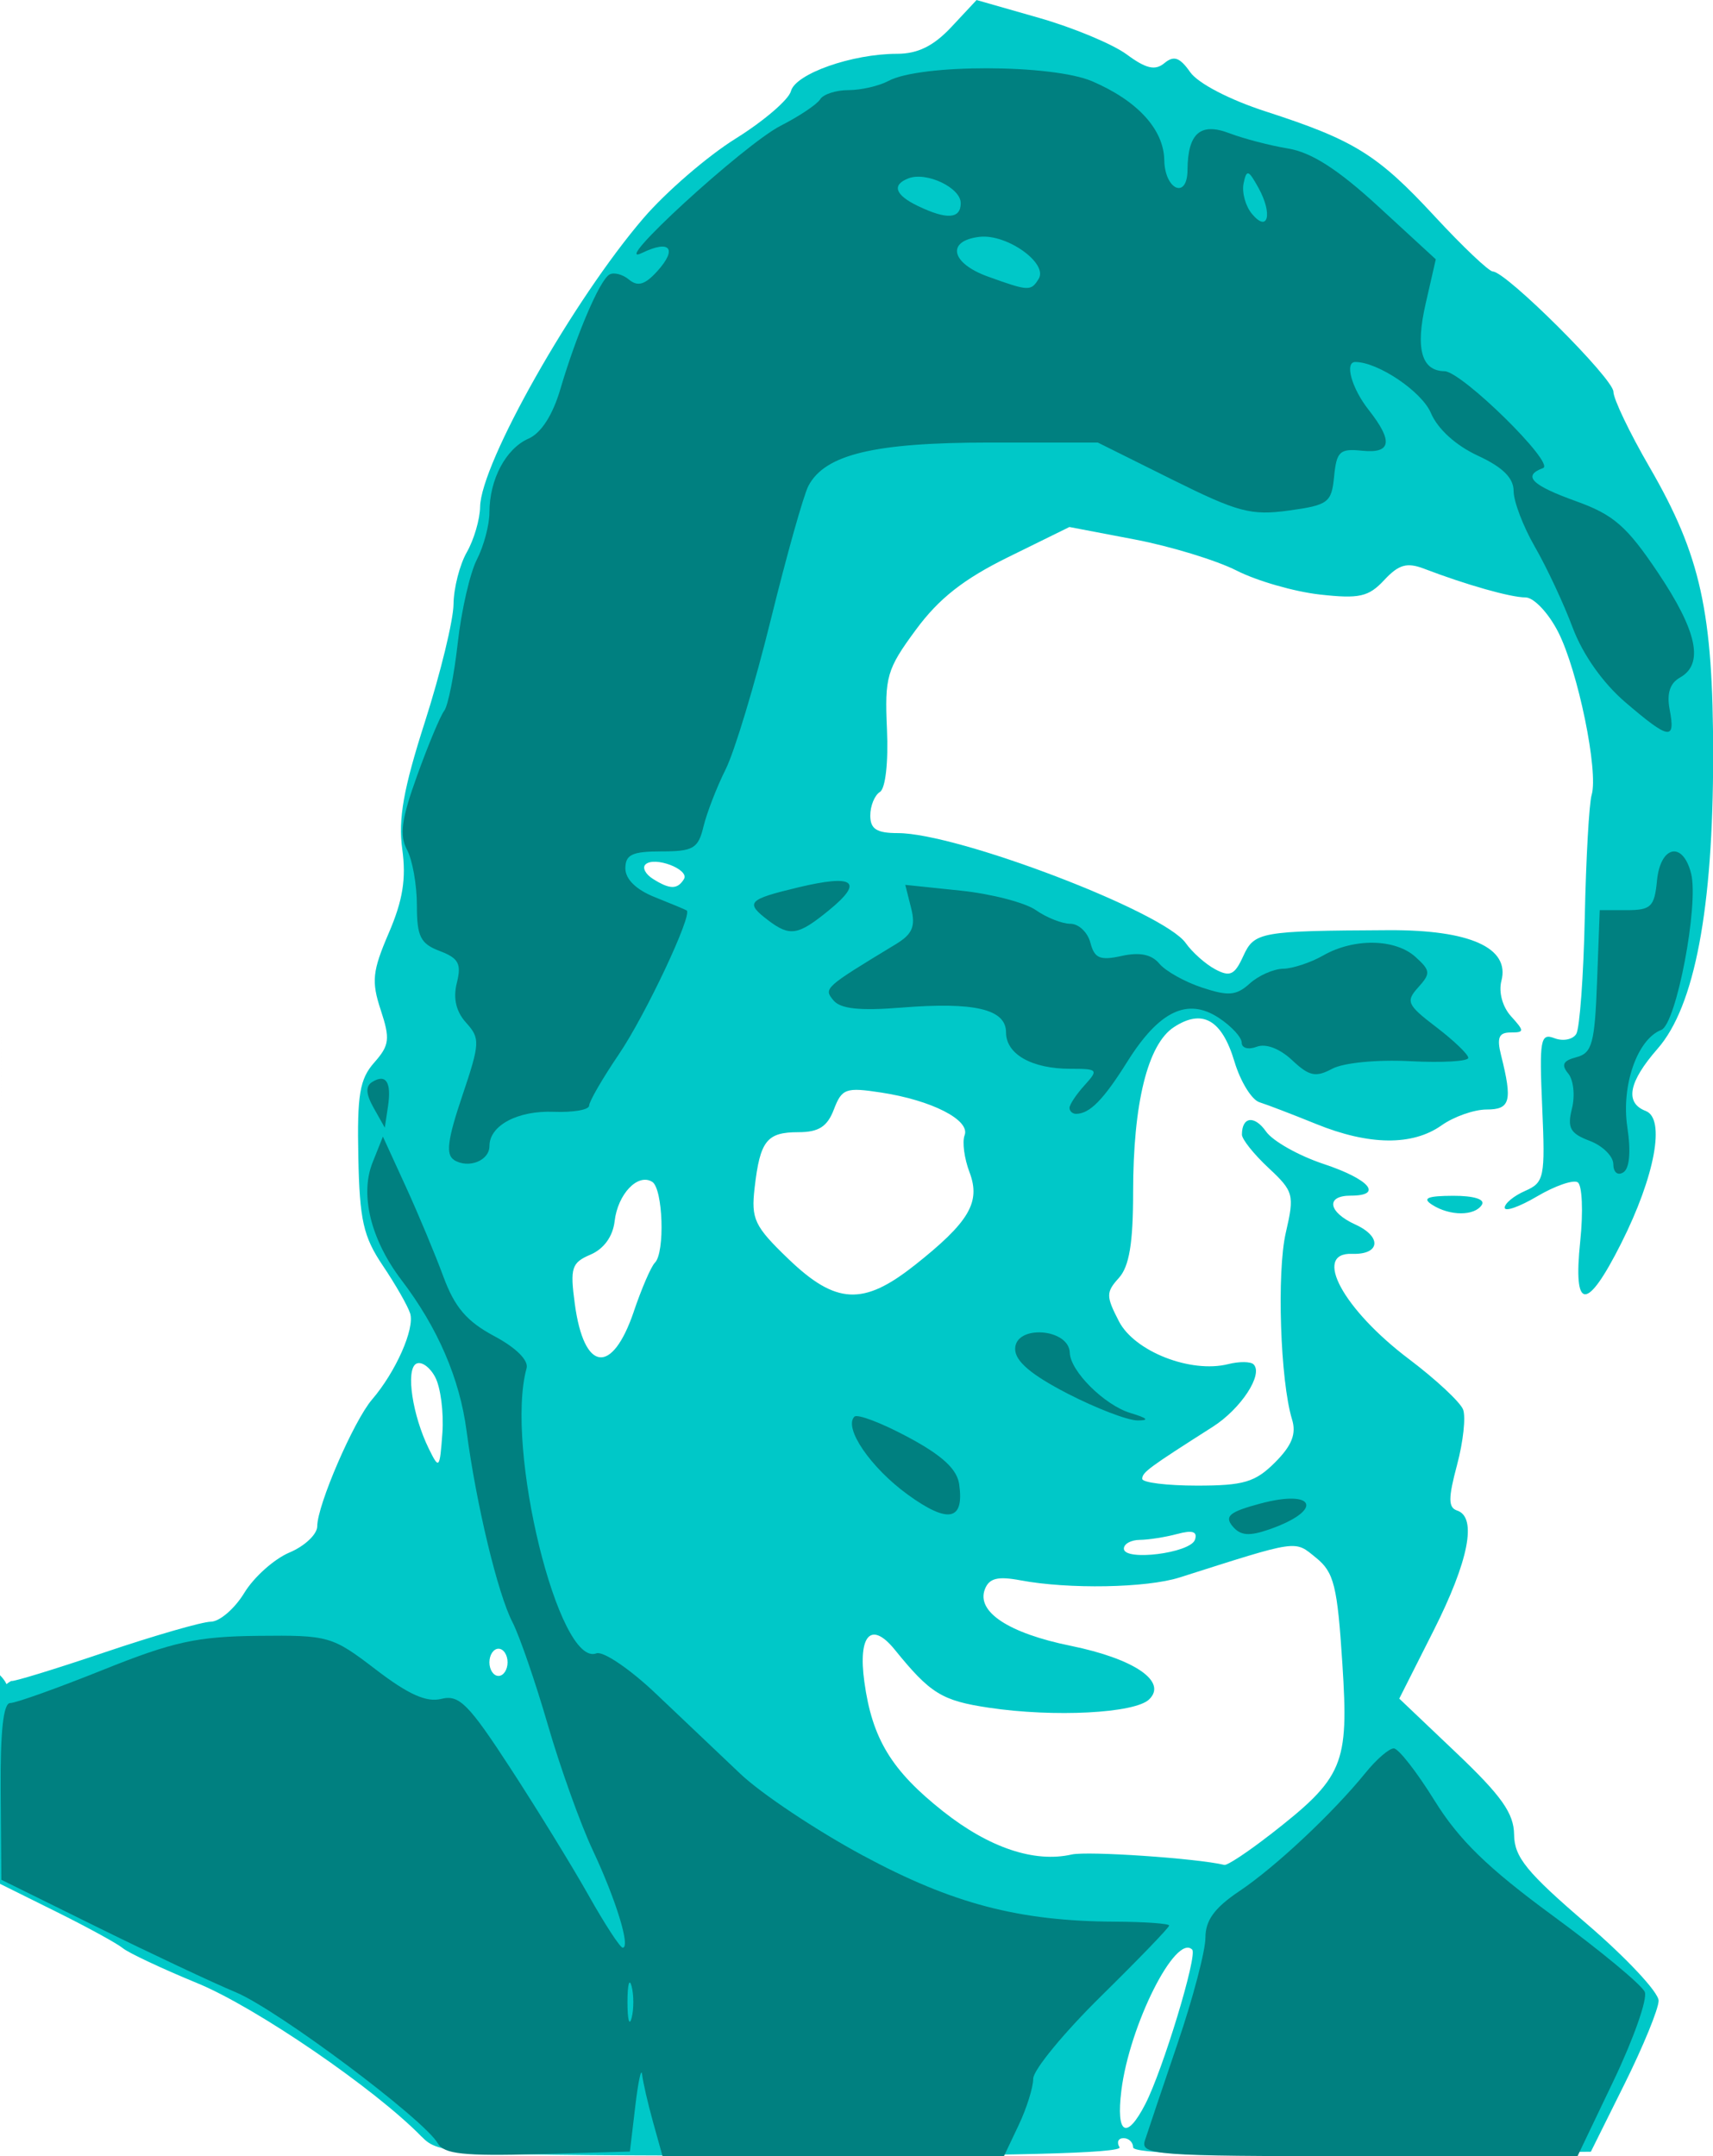
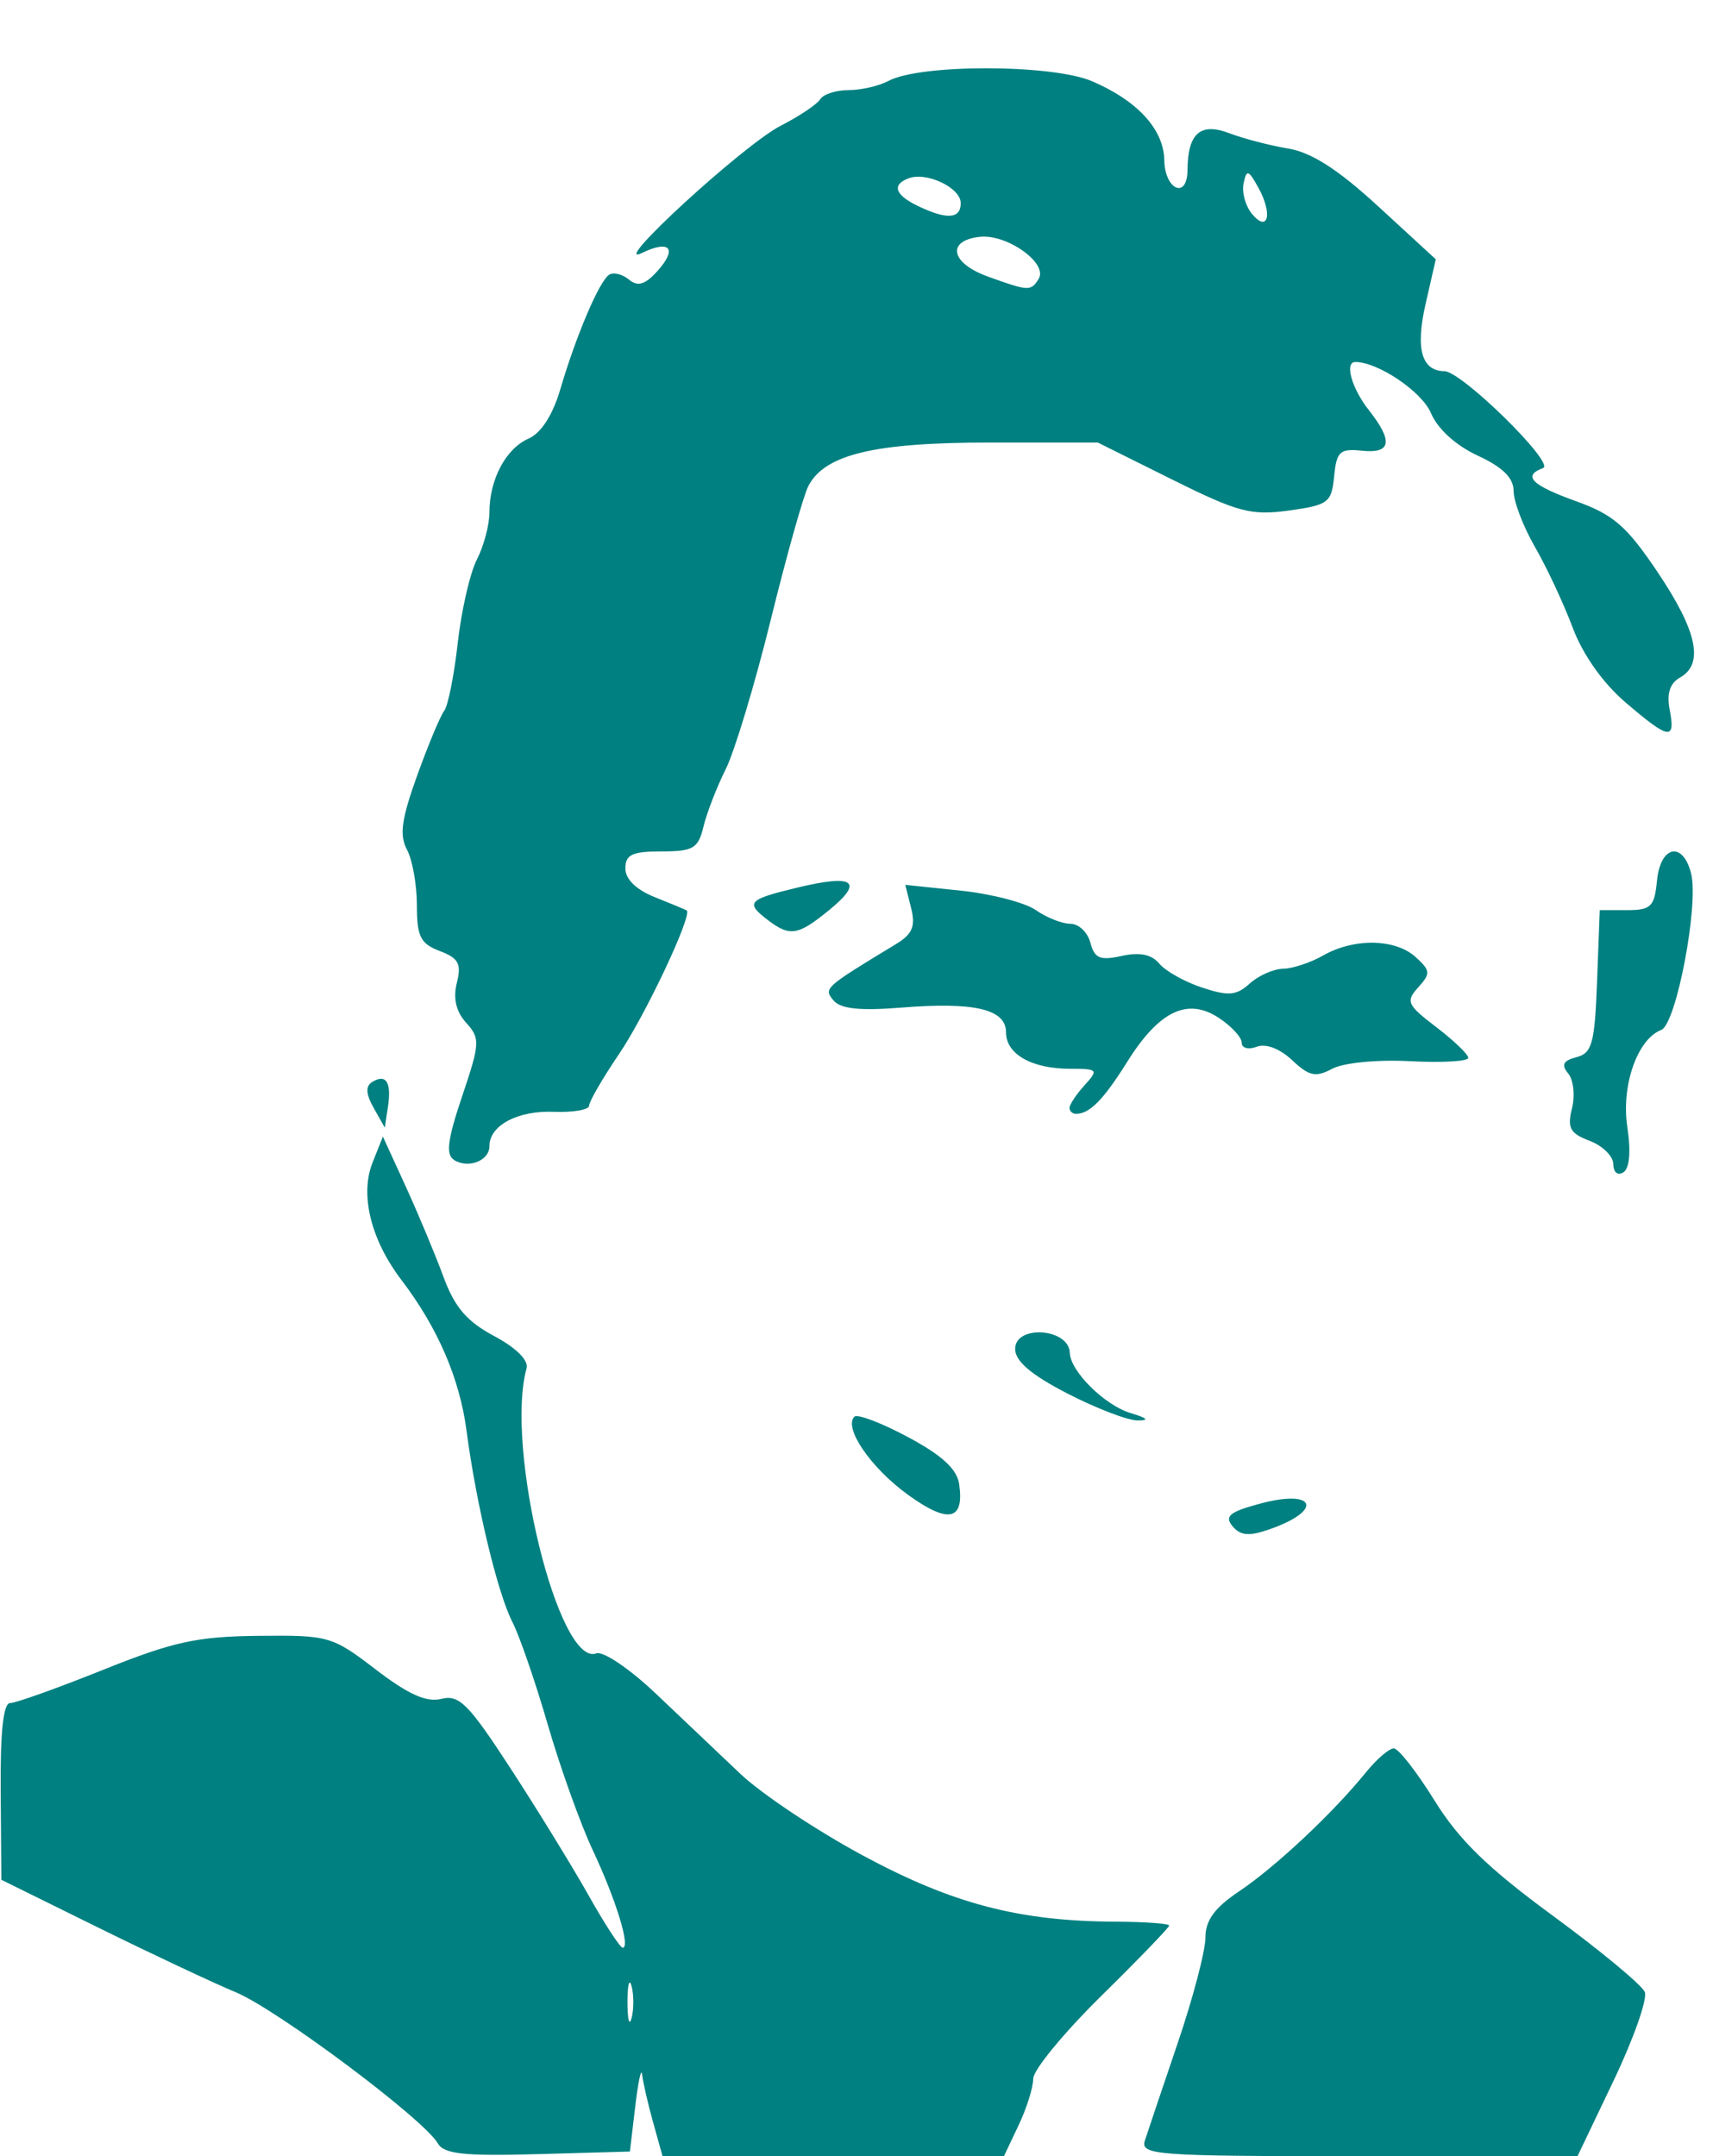
<svg xmlns="http://www.w3.org/2000/svg" xmlns:ns1="http://www.inkscape.org/namespaces/inkscape" xmlns:ns2="http://sodipodi.sourceforge.net/DTD/sodipodi-0.dtd" width="50.006mm" height="62.953mm" viewBox="0 0 50.006 62.953" version="1.1" id="svg5349" ns1:version="1.2.1 (9c6d41e410, 2022-07-14)" ns2:docname="head.svg">
  <defs id="defs5343" />
  <ns2:namedview id="base" pagecolor="#ffffff" bordercolor="#666666" borderopacity="1.0" ns1:pageopacity="0.0" ns1:pageshadow="2" ns1:zoom="7.8131173" ns1:cx="94.456537" ns1:cy="118.9666" ns1:document-units="mm" ns1:current-layer="layer1" showgrid="false" ns1:window-width="3609" ns1:window-height="2125" ns1:window-x="0" ns1:window-y="0" ns1:window-maximized="0" ns1:showpageshadow="2" ns1:pagecheckerboard="0" ns1:deskcolor="#d1d1d1" />
  <g ns1:label="Ebene 1" ns1:groupmode="layer" id="layer1" transform="translate(-150.624,-217.983)">
-     <path ns1:connector-curvature="0" id="path5979" d="m 162.927,280.362 c -1.358,-1.394 -4.831,-3.772 -6.533,-4.473 -1.037,-0.427 -2.019,-0.889 -2.183,-1.025 -0.164,-0.136 -1.038,-0.615 -1.943,-1.064 l -1.644,-0.816 v -6.09 c 0.306,0.315 0.078,0.3 0.328,0.167 0.038,0.035 1.259,-0.339 2.715,-0.831 1.455,-0.492 2.856,-0.896 3.113,-0.899 0.257,-0.003 0.696,-0.382 0.976,-0.842 0.28,-0.461 0.874,-0.991 1.319,-1.178 0.445,-0.187 0.81,-0.533 0.81,-0.767 0,-0.614 1.065,-3.077 1.6,-3.7 0.693,-0.807 1.252,-2.07 1.112,-2.514 -0.069,-0.218 -0.428,-0.846 -0.797,-1.394 -0.57,-0.847 -0.678,-1.326 -0.716,-3.175 -0.037,-1.814 0.04,-2.274 0.463,-2.753 0.447,-0.506 0.47,-0.691 0.191,-1.537 -0.275,-0.835 -0.244,-1.132 0.235,-2.247 0.41,-0.953 0.512,-1.585 0.394,-2.446 -0.122,-0.888 0.034,-1.764 0.664,-3.729 0.452,-1.413 0.827,-2.954 0.832,-3.425 0.005,-0.471 0.18,-1.154 0.388,-1.518 0.208,-0.364 0.382,-0.959 0.388,-1.323 0.018,-1.271 2.72,-6.046 4.772,-8.434 0.655,-0.762 1.864,-1.806 2.687,-2.319 0.823,-0.513 1.55,-1.137 1.615,-1.386 0.133,-0.508 1.787,-1.09 3.097,-1.09 0.607,0 1.068,-0.228 1.589,-0.785 l 0.733,-0.785 1.82,0.52 c 1.001,0.286 2.155,0.767 2.564,1.069 0.565,0.417 0.829,0.478 1.101,0.252 0.275,-0.228 0.448,-0.167 0.751,0.265 0.229,0.327 1.152,0.807 2.207,1.148 2.582,0.836 3.26,1.256 4.932,3.063 0.816,0.882 1.579,1.606 1.696,1.609 0.397,0.012 3.52,3.128 3.52,3.511 0,0.21 0.475,1.202 1.057,2.206 1.491,2.575 1.854,4.223 1.854,8.416 0,4.474 -0.54,7.325 -1.62,8.557 -0.85,0.971 -0.967,1.582 -0.347,1.82 0.58,0.223 0.268,1.905 -0.715,3.859 -1.01,2.008 -1.411,1.99 -1.198,-0.054 0.091,-0.866 0.057,-1.642 -0.074,-1.723 -0.131,-0.081 -0.665,0.104 -1.185,0.411 -0.52,0.307 -0.946,0.456 -0.946,0.33 0,-0.125 0.268,-0.346 0.595,-0.489 0.56,-0.246 0.59,-0.389 0.5,-2.447 -0.086,-1.976 -0.052,-2.169 0.357,-2.012 0.249,0.096 0.536,0.04 0.637,-0.124 0.101,-0.164 0.213,-1.699 0.249,-3.412 0.036,-1.713 0.126,-3.317 0.2,-3.565 0.205,-0.685 -0.399,-3.626 -0.978,-4.761 -0.283,-0.555 -0.711,-1.007 -0.952,-1.007 -0.433,0 -1.726,-0.366 -2.96,-0.838 -0.502,-0.192 -0.741,-0.124 -1.165,0.331 -0.457,0.491 -0.727,0.551 -1.882,0.422 -0.742,-0.083 -1.833,-0.397 -2.425,-0.698 -0.592,-0.301 -1.934,-0.711 -2.98,-0.91 l -1.903,-0.363 -1.782,0.877 c -1.305,0.642 -2.028,1.21 -2.7,2.123 -0.849,1.151 -0.913,1.372 -0.844,2.904 0.043,0.965 -0.043,1.731 -0.206,1.832 -0.154,0.095 -0.281,0.405 -0.281,0.687 0,0.396 0.185,0.514 0.806,0.514 1.744,0 7.762,2.299 8.402,3.21 0.189,0.269 0.577,0.614 0.861,0.766 0.431,0.23 0.567,0.167 0.816,-0.379 0.326,-0.715 0.489,-0.744 4.243,-0.763 2.375,-0.012 3.548,0.514 3.296,1.478 -0.086,0.33 0.03,0.759 0.281,1.036 0.395,0.436 0.393,0.473 -0.015,0.473 -0.342,0 -0.405,0.153 -0.275,0.67 0.335,1.335 0.27,1.579 -0.423,1.579 -0.364,0 -0.956,0.208 -1.316,0.463 -0.849,0.601 -2.117,0.587 -3.662,-0.041 -0.682,-0.277 -1.425,-0.562 -1.653,-0.634 -0.227,-0.071 -0.556,-0.606 -0.73,-1.188 -0.367,-1.226 -0.937,-1.549 -1.769,-1.004 -0.764,0.501 -1.189,2.222 -1.189,4.816 0,1.488 -0.113,2.17 -0.416,2.505 -0.378,0.418 -0.378,0.533 0.002,1.268 0.455,0.88 2.096,1.523 3.189,1.249 0.323,-0.081 0.656,-0.078 0.741,0.007 0.291,0.291 -0.368,1.298 -1.193,1.824 -1.873,1.193 -2.056,1.328 -2.057,1.518 -2.6e-4,0.109 0.719,0.198 1.599,0.198 1.363,0 1.7,-0.1 2.276,-0.676 0.494,-0.494 0.628,-0.833 0.498,-1.257 -0.343,-1.117 -0.449,-4.295 -0.182,-5.452 0.256,-1.108 0.23,-1.205 -0.506,-1.892 -0.427,-0.398 -0.775,-0.835 -0.775,-0.971 0,-0.526 0.366,-0.573 0.704,-0.09 0.195,0.278 0.95,0.704 1.677,0.946 1.344,0.446 1.755,0.926 0.794,0.926 -0.739,0 -0.66,0.481 0.139,0.845 0.782,0.356 0.721,0.884 -0.1,0.854 -1.16,-0.043 -0.259,1.622 1.662,3.073 0.786,0.593 1.497,1.256 1.58,1.472 0.083,0.216 0.004,0.944 -0.176,1.617 -0.261,0.976 -0.26,1.246 0.004,1.334 0.587,0.196 0.335,1.474 -0.69,3.506 l -1.001,1.984 1.672,1.59 c 1.315,1.251 1.674,1.759 1.68,2.381 0.007,0.657 0.366,1.099 2.117,2.601 1.16,0.995 2.106,2.007 2.102,2.249 -0.003,0.242 -0.45,1.332 -0.992,2.424 l -0.986,1.984 -6.681,0.071 c -4.399,0.046 -6.681,-0.021 -6.681,-0.198 0,-0.148 -0.126,-0.269 -0.28,-0.269 -0.154,0 -0.207,0.119 -0.117,0.265 0.108,0.175 -3.234,0.259 -9.84,0.249 -9.73,-0.015 -10.018,-0.031 -10.533,-0.559 z m 21.131,-0.947 c 0.511,-0.992 1.53,-4.349 1.369,-4.51 -0.481,-0.481 -1.83,2.202 -2.068,4.113 -0.16,1.285 0.151,1.462 0.699,0.397 z m 3.641,-7.863 c 2.153,-1.678 2.303,-2.032 2.111,-5.004 -0.146,-2.266 -0.244,-2.659 -0.766,-3.082 -0.641,-0.519 -0.473,-0.544 -3.986,0.574 -0.962,0.306 -3.239,0.347 -4.643,0.083 -0.668,-0.125 -0.917,-0.062 -1.041,0.262 -0.252,0.657 0.692,1.28 2.502,1.649 1.864,0.38 2.836,1.045 2.292,1.567 -0.42,0.404 -2.776,0.526 -4.678,0.241 -1.372,-0.205 -1.707,-0.412 -2.746,-1.694 -0.686,-0.847 -1.077,-0.435 -0.888,0.937 0.228,1.665 0.792,2.592 2.302,3.786 1.344,1.062 2.662,1.504 3.751,1.257 0.468,-0.106 3.664,0.112 4.456,0.304 0.085,0.021 0.685,-0.376 1.333,-0.881 z m -22.258,-5.035 c 0,-0.218 -0.119,-0.397 -0.265,-0.397 -0.146,0 -0.265,0.179 -0.265,0.397 0,0.218 0.119,0.397 0.265,0.397 0.146,0 0.265,-0.179 0.265,-0.397 z m 20.067,-3.58 c 0.079,-0.238 -0.073,-0.287 -0.519,-0.167 -0.347,0.093 -0.839,0.17 -1.094,0.172 -0.255,0.002 -0.463,0.117 -0.463,0.256 0,0.375 1.945,0.131 2.075,-0.261 z m -22.182,-4.751 c -0.161,-0.301 -0.413,-0.472 -0.559,-0.382 -0.301,0.186 -0.101,1.508 0.375,2.476 0.301,0.613 0.319,0.593 0.396,-0.453 0.044,-0.602 -0.051,-1.34 -0.212,-1.641 z m 5.802,-1.918 c 0.228,-0.672 0.504,-1.31 0.613,-1.417 0.3,-0.295 0.238,-2.168 -0.078,-2.363 -0.419,-0.259 -1.005,0.356 -1.097,1.151 -0.051,0.443 -0.314,0.807 -0.701,0.973 -0.556,0.238 -0.603,0.384 -0.461,1.441 0.268,1.989 1.088,2.092 1.725,0.215 z m 8.182,-1.332 c 1.61,-1.274 1.95,-1.85 1.615,-2.731 -0.152,-0.4 -0.216,-0.884 -0.142,-1.076 0.17,-0.443 -0.957,-1.021 -2.433,-1.247 -1.036,-0.159 -1.15,-0.118 -1.383,0.492 -0.192,0.504 -0.443,0.665 -1.038,0.665 -0.921,0 -1.118,0.25 -1.276,1.623 -0.106,0.916 -0.007,1.123 0.987,2.079 1.382,1.328 2.183,1.37 3.669,0.194 z m -6.721,-11.285 c 0.176,-0.285 -0.87,-0.681 -1.125,-0.426 -0.094,0.094 0.004,0.282 0.218,0.417 0.496,0.314 0.717,0.316 0.907,0.009 z m 21.84,9.506 c -0.295,-0.19 -0.137,-0.258 0.611,-0.261 0.605,-0.002 0.943,0.102 0.844,0.261 -0.207,0.334 -0.938,0.334 -1.455,0 z" style="fill:#00c8c8;fill-opacity:1;stroke-width:0.265" ns2:nodetypes="cssscccscssssccccsccccccsccsccccsccscscssssccssscsscssssscsscssccssssscccscssssccsccccsssscscsccsscscccscccscsccssssccscssccssccssscssscccsssssccssccssccccccscccccssssscccscccscss" />
    <path ns1:connector-curvature="0" id="path5977" d="m 163.408,280.567 c -0.39,-0.697 -4.687,-3.912 -5.905,-4.419 -0.655,-0.272 -2.462,-1.122 -4.015,-1.888 l -2.824,-1.394 -0.02,-2.58 c -0.013,-1.748 0.076,-2.58 0.278,-2.58 0.164,0 1.384,-0.437 2.712,-0.97 2.043,-0.821 2.74,-0.973 4.531,-0.992 2.059,-0.021 2.152,0.005 3.43,0.984 0.952,0.729 1.479,0.965 1.914,0.856 0.519,-0.13 0.793,0.146 2.023,2.036 0.782,1.203 1.808,2.871 2.278,3.708 0.471,0.837 0.917,1.521 0.992,1.521 0.235,0 -0.195,-1.401 -0.875,-2.849 -0.36,-0.766 -0.95,-2.415 -1.312,-3.663 -0.362,-1.248 -0.826,-2.595 -1.032,-2.994 -0.431,-0.834 -1.06,-3.457 -1.338,-5.576 -0.201,-1.534 -0.84,-3.017 -1.901,-4.411 -0.895,-1.176 -1.219,-2.491 -0.844,-3.431 l 0.302,-0.757 0.666,1.455 c 0.366,0.8 0.861,1.985 1.099,2.632 0.33,0.896 0.684,1.31 1.484,1.737 0.638,0.34 1.009,0.709 0.945,0.94 -0.639,2.305 0.938,8.745 2.037,8.323 0.194,-0.074 0.969,0.449 1.723,1.163 0.754,0.714 1.869,1.772 2.478,2.352 0.608,0.579 2.216,1.652 3.572,2.383 2.62,1.413 4.561,1.923 7.373,1.936 0.866,0.004 1.575,0.055 1.575,0.113 0,0.058 -0.893,0.984 -1.984,2.058 -1.091,1.074 -1.984,2.16 -1.984,2.413 0,0.253 -0.192,0.865 -0.427,1.36 l -0.427,0.9 h -4.984 -4.984 l -0.276,-0.992 c -0.152,-0.546 -0.295,-1.171 -0.319,-1.389 -0.024,-0.218 -0.114,0.198 -0.2,0.926 l -0.157,1.323 -2.694,0.075 c -2.146,0.06 -2.738,-0.004 -2.91,-0.312 z m 5.654,-4.592 c -0.067,-0.255 -0.121,-0.046 -0.121,0.463 0,0.509 0.054,0.718 0.121,0.463 0.067,-0.255 0.067,-0.671 0,-0.926 z m 14.986,4.498 c 0.082,-0.255 0.512,-1.534 0.957,-2.843 0.445,-1.309 0.808,-2.692 0.808,-3.074 0,-0.508 0.267,-0.873 0.992,-1.359 1.053,-0.706 2.731,-2.281 3.684,-3.457 0.316,-0.391 0.686,-0.71 0.822,-0.71 0.136,0 0.671,0.685 1.189,1.521 0.714,1.152 1.554,1.971 3.466,3.373 1.388,1.019 2.591,2.017 2.673,2.219 0.082,0.202 -0.326,1.363 -0.907,2.58 l -1.057,2.213 h -6.388 c -5.964,0 -6.378,-0.031 -6.24,-0.463 z m -33.391,-13.428 c -0.022,-32.708 -0.011,-16.354 0,0 z m 35.947,-4.502 c -0.242,-0.292 -0.086,-0.42 0.804,-0.659 1.628,-0.438 1.86,0.197 0.274,0.75 -0.595,0.208 -0.848,0.186 -1.078,-0.091 z m -9.484,-0.925 c -1.078,-0.781 -1.877,-1.95 -1.554,-2.273 0.087,-0.087 0.791,0.182 1.564,0.596 0.999,0.535 1.433,0.935 1.495,1.38 0.151,1.064 -0.319,1.157 -1.506,0.297 z m 4.659,-2.952 c -1.056,-0.545 -1.521,-0.942 -1.521,-1.297 0,-0.718 1.575,-0.607 1.596,0.113 0.016,0.537 1.016,1.529 1.77,1.756 0.5,0.15 0.566,0.22 0.205,0.217 -0.291,-0.002 -1.214,-0.357 -2.051,-0.789 z m 15.941,-6.693 c 0,-0.23 -0.31,-0.537 -0.689,-0.681 -0.574,-0.218 -0.66,-0.376 -0.518,-0.945 0.094,-0.376 0.045,-0.835 -0.11,-1.022 -0.21,-0.254 -0.149,-0.374 0.242,-0.476 0.456,-0.119 0.533,-0.403 0.601,-2.215 l 0.078,-2.078 h 0.794 c 0.702,0 0.803,-0.099 0.877,-0.86 0.099,-1.027 0.756,-1.165 0.996,-0.209 0.23,0.918 -0.434,4.399 -0.872,4.567 -0.697,0.268 -1.172,1.625 -0.99,2.835 0.109,0.724 0.065,1.211 -0.118,1.324 -0.164,0.101 -0.29,-0.003 -0.29,-0.24 z m -33.841,-0.125 c -0.247,-0.152 -0.191,-0.593 0.236,-1.858 0.523,-1.552 0.53,-1.69 0.117,-2.146 -0.295,-0.326 -0.385,-0.711 -0.272,-1.164 0.14,-0.557 0.052,-0.721 -0.498,-0.93 -0.564,-0.214 -0.668,-0.422 -0.668,-1.336 0,-0.595 -0.13,-1.326 -0.289,-1.623 -0.226,-0.423 -0.161,-0.896 0.297,-2.165 0.322,-0.894 0.677,-1.744 0.789,-1.889 0.112,-0.146 0.29,-1.038 0.396,-1.984 0.106,-0.946 0.357,-2.041 0.559,-2.434 0.201,-0.393 0.366,-1.012 0.366,-1.377 0,-0.96 0.478,-1.862 1.142,-2.153 0.367,-0.161 0.706,-0.688 0.928,-1.444 0.464,-1.578 1.142,-3.166 1.428,-3.343 0.127,-0.078 0.386,-0.013 0.575,0.144 0.257,0.213 0.467,0.151 0.825,-0.243 0.598,-0.661 0.375,-0.931 -0.443,-0.535 -1.01,0.489 2.974,-3.166 4.048,-3.714 0.542,-0.277 1.061,-0.624 1.152,-0.772 0.091,-0.148 0.464,-0.268 0.829,-0.268 0.365,0 0.889,-0.121 1.164,-0.268 0.93,-0.498 4.778,-0.491 5.947,0.01 1.323,0.568 2.089,1.405 2.105,2.301 0.015,0.872 0.672,1.157 0.678,0.294 0.007,-1.079 0.375,-1.402 1.228,-1.076 0.414,0.158 1.185,0.358 1.715,0.446 0.679,0.112 1.457,0.613 2.634,1.696 l 1.671,1.537 -0.297,1.3 c -0.301,1.313 -0.12,1.958 0.551,1.967 0.505,0.007 3.24,2.695 2.878,2.828 -0.612,0.226 -0.338,0.5 0.969,0.97 1.089,0.392 1.475,0.728 2.381,2.078 1.151,1.714 1.353,2.673 0.647,3.068 -0.295,0.165 -0.392,0.466 -0.301,0.939 0.174,0.91 -0.014,0.879 -1.292,-0.215 -0.659,-0.564 -1.246,-1.396 -1.541,-2.183 -0.262,-0.7 -0.757,-1.759 -1.1,-2.353 -0.343,-0.595 -0.623,-1.329 -0.623,-1.632 0,-0.383 -0.318,-0.698 -1.047,-1.035 -0.641,-0.297 -1.171,-0.779 -1.368,-1.245 -0.265,-0.626 -1.544,-1.489 -2.207,-1.489 -0.319,0 -0.106,0.767 0.388,1.395 0.726,0.923 0.666,1.285 -0.198,1.195 -0.641,-0.067 -0.737,0.022 -0.808,0.75 -0.075,0.767 -0.168,0.838 -1.323,0.997 -1.103,0.152 -1.485,0.05 -3.409,-0.907 l -2.166,-1.078 h -3.165 c -3.357,0 -4.799,0.345 -5.283,1.264 -0.141,0.267 -0.635,2.025 -1.099,3.907 -0.464,1.882 -1.056,3.846 -1.316,4.366 -0.26,0.519 -0.551,1.272 -0.648,1.672 -0.154,0.643 -0.298,0.728 -1.228,0.728 -0.854,0 -1.053,0.094 -1.053,0.497 0,0.314 0.316,0.623 0.86,0.839 0.473,0.188 0.891,0.363 0.929,0.387 0.181,0.119 -1.2,3.052 -1.974,4.193 -0.48,0.708 -0.873,1.386 -0.873,1.507 0,0.121 -0.464,0.202 -1.031,0.18 -1.053,-0.042 -1.879,0.397 -1.879,0.999 0,0.428 -0.611,0.669 -1.033,0.409 z m 17.066,-25.723 c 0.282,-0.456 -0.932,-1.319 -1.726,-1.227 -0.978,0.114 -0.841,0.769 0.244,1.16 1.192,0.43 1.255,0.433 1.482,0.067 z m 6.418,-2.654 c -0.295,-0.535 -0.348,-0.552 -0.436,-0.134 -0.055,0.262 0.055,0.662 0.243,0.889 0.47,0.567 0.613,0.008 0.193,-0.755 z m -8.694,0.44 c 0,-0.447 -0.999,-0.921 -1.521,-0.722 -0.497,0.189 -0.4,0.484 0.265,0.805 0.851,0.41 1.257,0.384 1.257,-0.083 z m -17.138,26.417 c -0.227,-0.404 -0.24,-0.632 -0.043,-0.754 0.405,-0.25 0.569,0.004 0.462,0.715 l -0.093,0.618 z m 20.313,0.005 c 0,-0.098 0.197,-0.395 0.438,-0.661 0.416,-0.459 0.395,-0.484 -0.414,-0.484 -1.124,0 -1.876,-0.426 -1.876,-1.063 0,-0.678 -0.917,-0.895 -3.059,-0.723 -1.213,0.097 -1.772,0.037 -1.979,-0.212 -0.292,-0.352 -0.272,-0.371 1.82,-1.639 0.486,-0.295 0.582,-0.52 0.448,-1.054 l -0.171,-0.679 1.621,0.169 c 0.891,0.093 1.877,0.349 2.19,0.568 0.313,0.219 0.767,0.399 1.009,0.399 0.242,0 0.505,0.249 0.584,0.554 0.12,0.457 0.28,0.525 0.915,0.385 0.527,-0.116 0.873,-0.044 1.098,0.226 0.18,0.217 0.743,0.532 1.249,0.699 0.768,0.253 0.999,0.234 1.389,-0.119 0.257,-0.233 0.696,-0.427 0.976,-0.432 0.28,-0.005 0.806,-0.18 1.17,-0.388 0.894,-0.511 2.102,-0.492 2.693,0.043 0.439,0.397 0.447,0.483 0.08,0.889 -0.371,0.41 -0.325,0.511 0.527,1.161 0.513,0.392 0.934,0.795 0.934,0.897 2.6e-4,0.102 -0.763,0.146 -1.697,0.097 -0.963,-0.05 -1.947,0.046 -2.274,0.221 -0.483,0.259 -0.674,0.218 -1.172,-0.251 -0.36,-0.338 -0.768,-0.493 -1.033,-0.391 -0.242,0.093 -0.438,0.04 -0.438,-0.119 0,-0.158 -0.303,-0.485 -0.672,-0.727 -0.911,-0.597 -1.739,-0.199 -2.665,1.278 -0.696,1.112 -1.094,1.519 -1.491,1.527 -0.109,0.002 -0.198,-0.076 -0.198,-0.174 z m -8.797,-5.482 c -0.679,-0.516 -0.598,-0.605 0.874,-0.958 1.64,-0.393 1.933,-0.176 0.901,0.667 -0.902,0.737 -1.137,0.775 -1.776,0.291 z" style="fill:#008080;fill-opacity:1;stroke-width:0.265" ns2:nodetypes="cssccssccssssssccsscscsccssscscsscccscscsccsscscssssssscscsccccssccssccssscscsccccsccscscsscccsccsscscccssccsssscsccccsssccccsssccscsscscccsccsscssssssssssccccccccccccsccccccccccssccssccssscccscsccscccscssscccssss" />
  </g>
</svg>